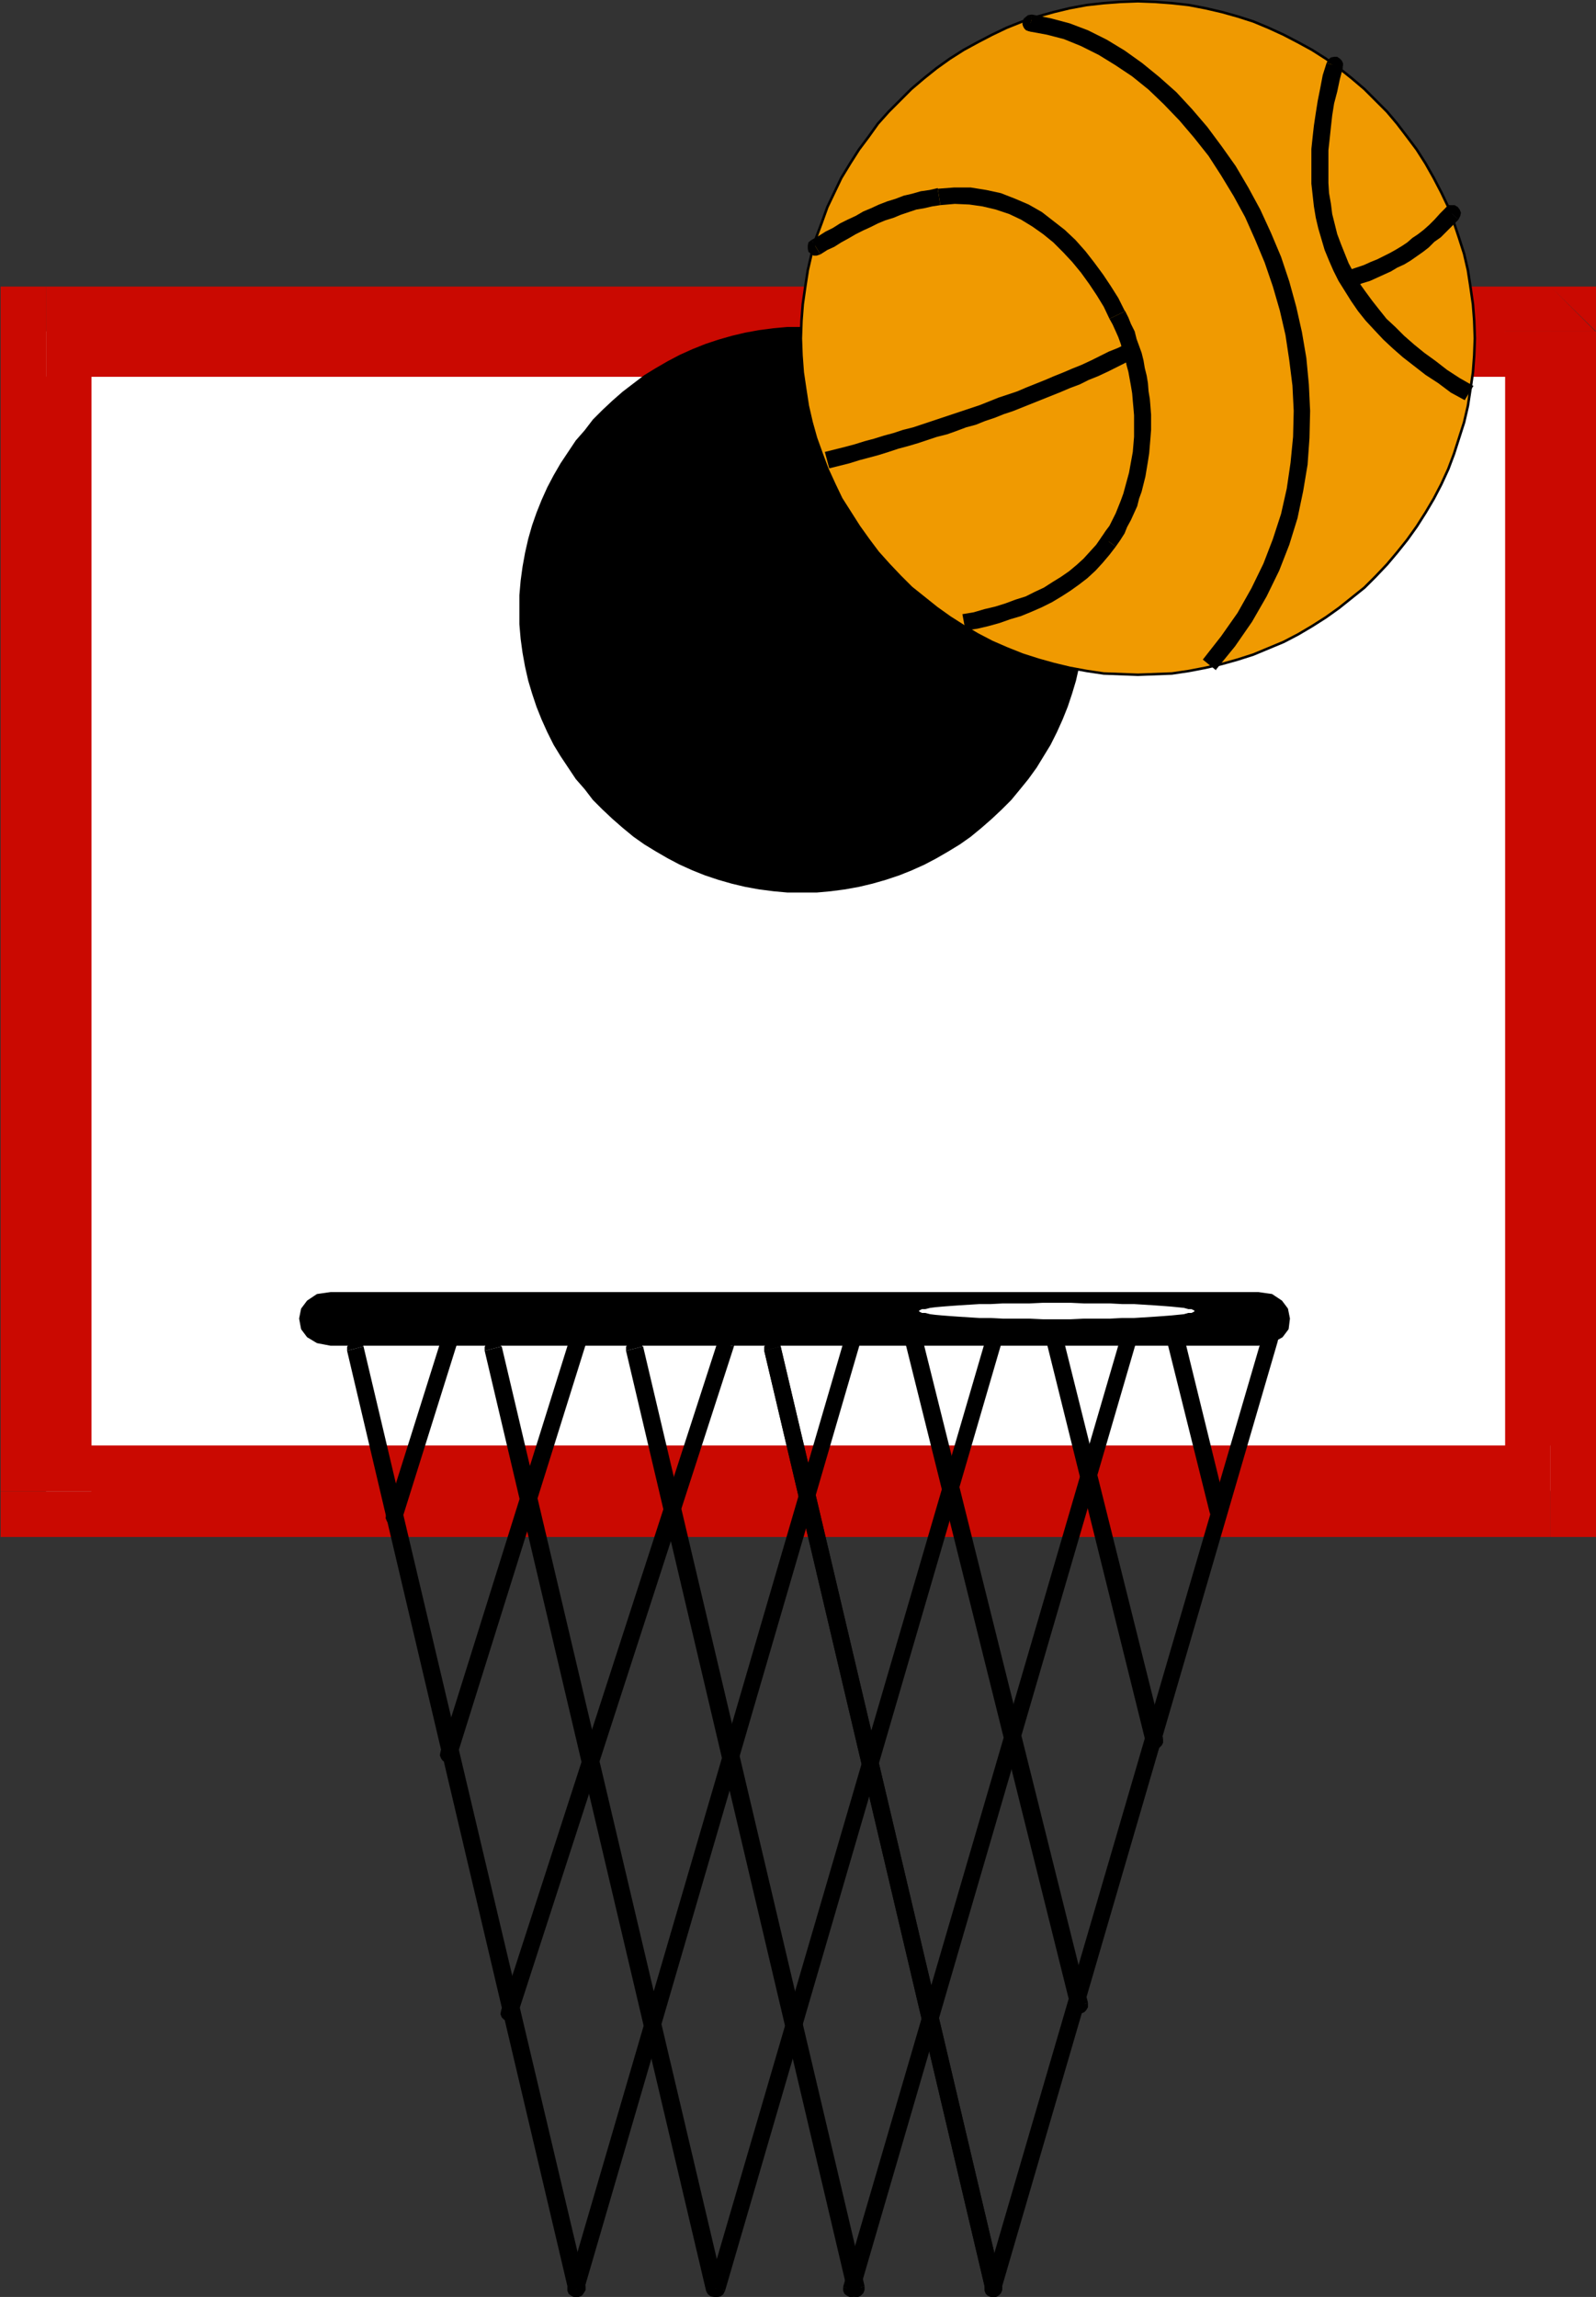
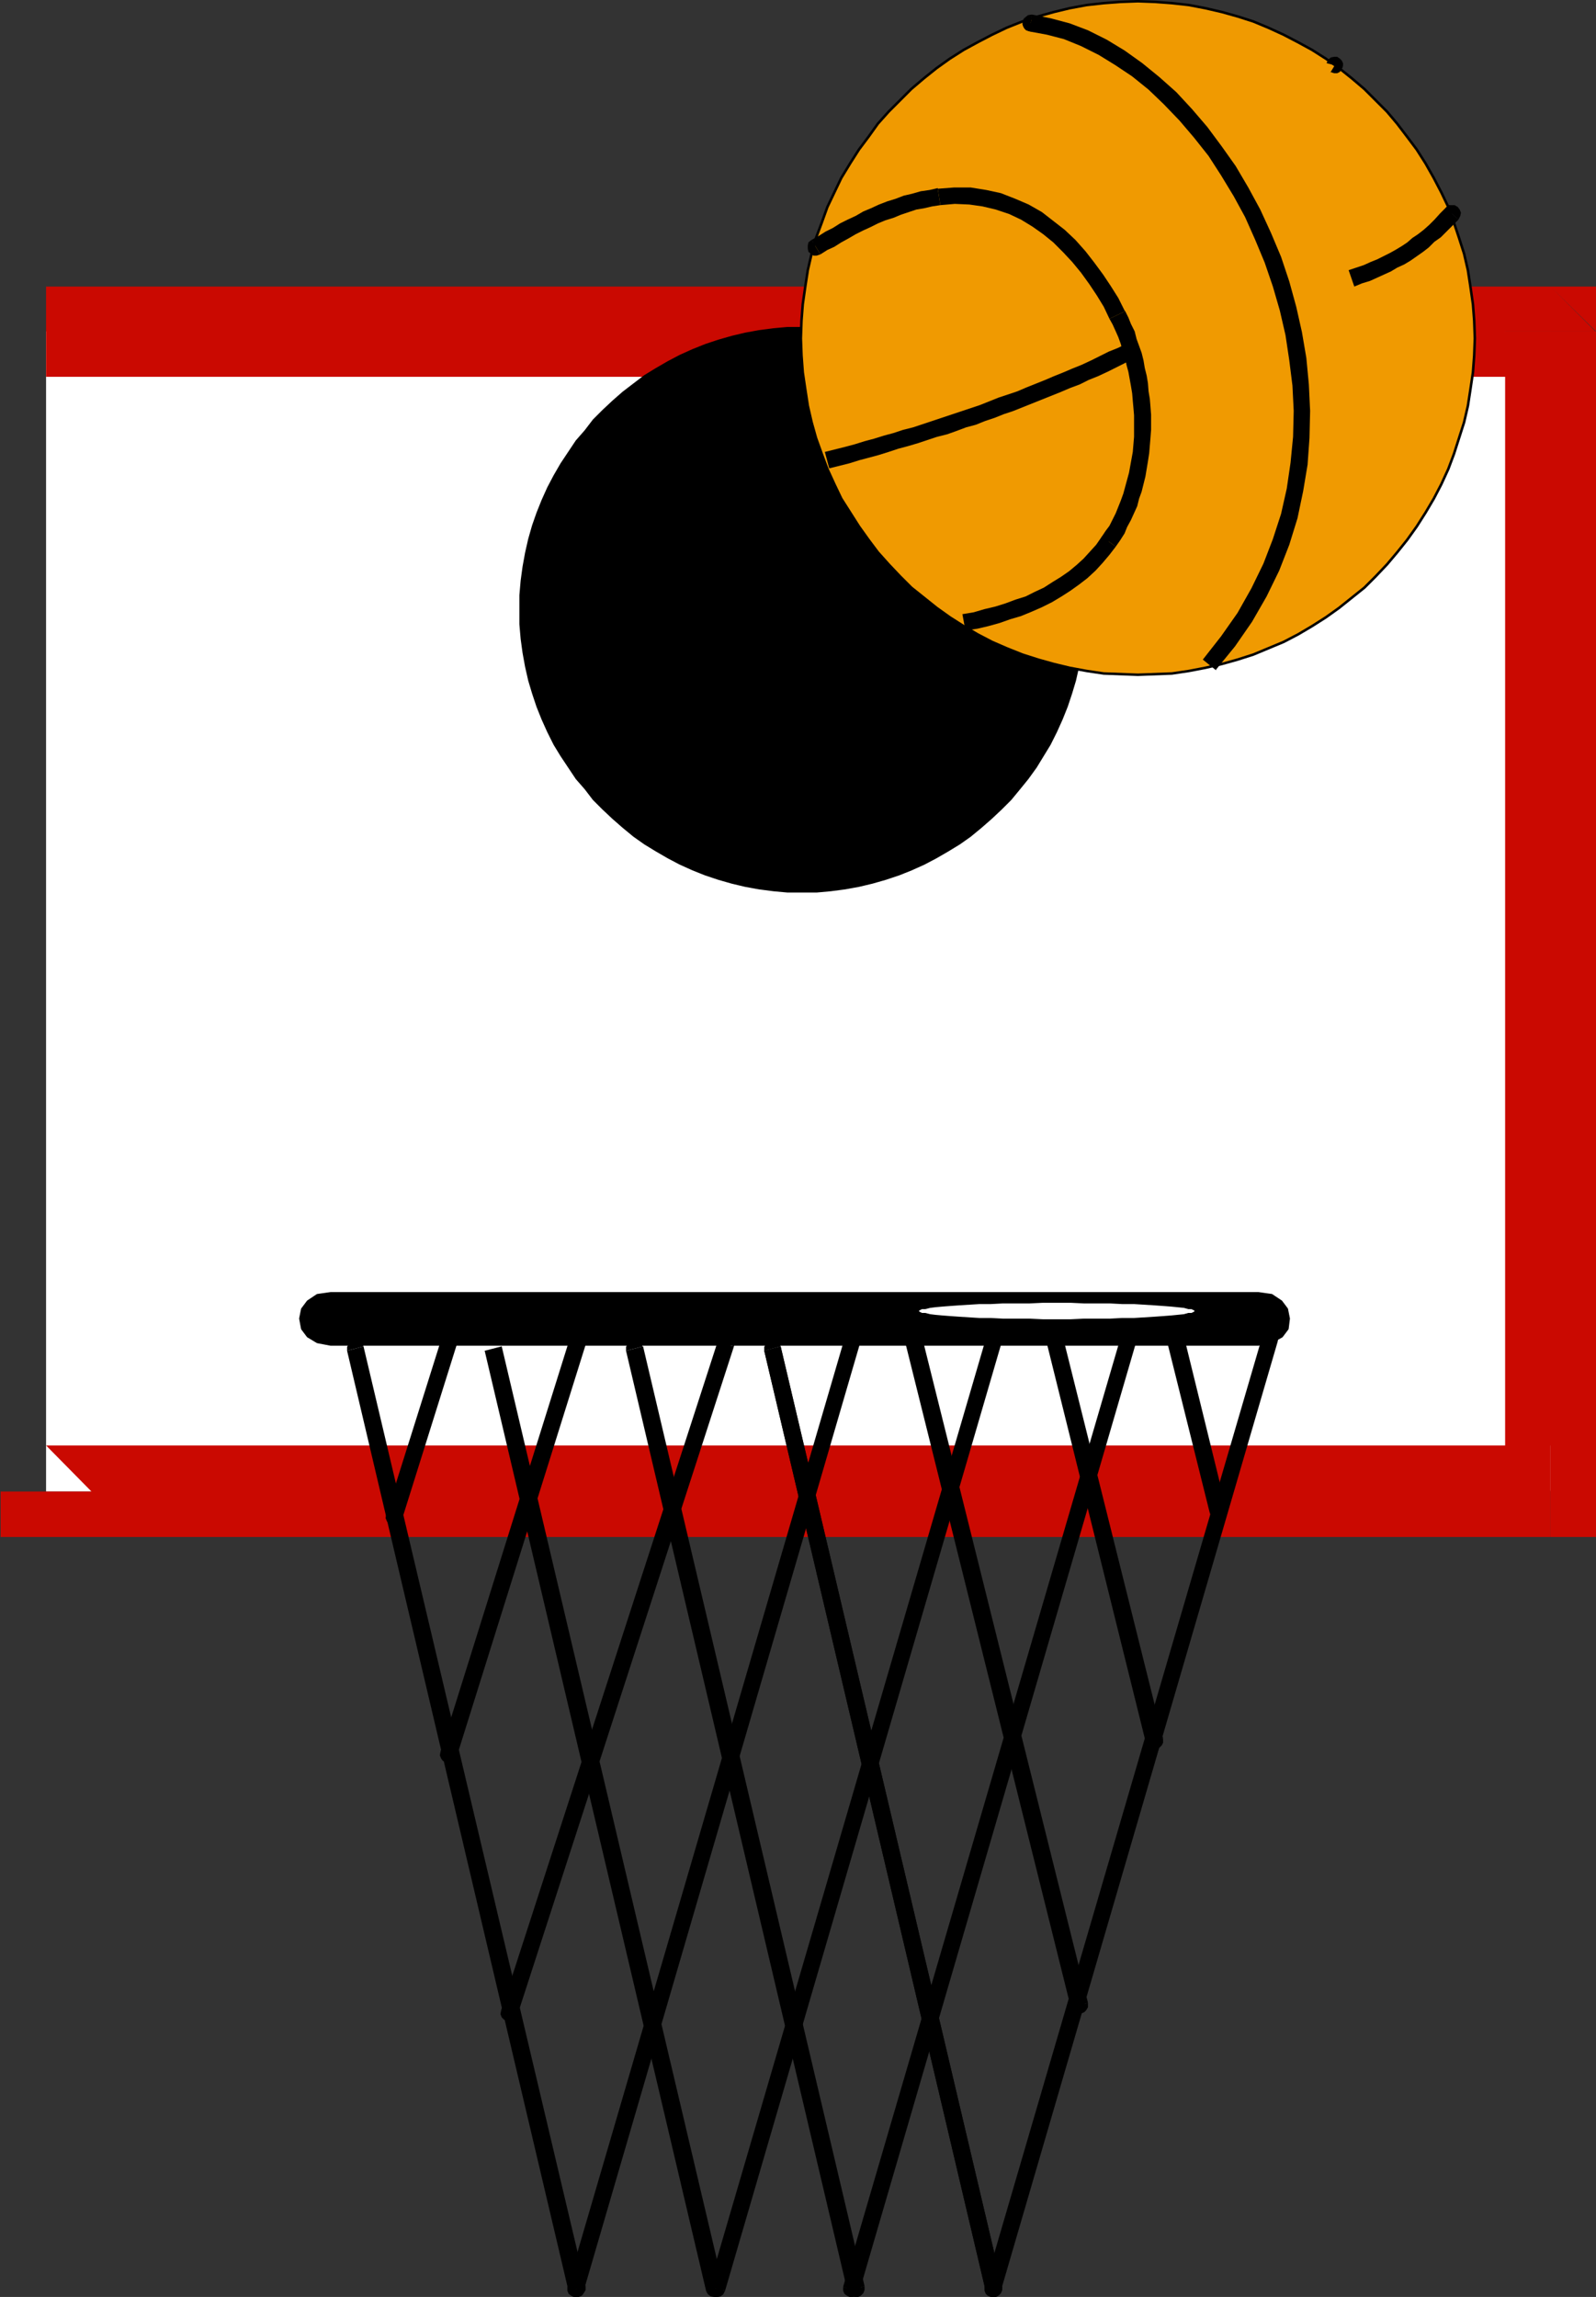
<svg xmlns="http://www.w3.org/2000/svg" xmlns:ns1="http://sodipodi.sourceforge.net/DTD/sodipodi-0.dtd" xmlns:ns2="http://www.inkscape.org/namespaces/inkscape" version="1.0" width="108.136mm" height="155.583mm" id="svg75" ns1:docname="Equipment 03.wmf">
  <rect width="100%" height="100%" fill="#333333" stroke="none" />
  <ns1:namedview id="namedview75" pagecolor="#ffffff" bordercolor="#000000" borderopacity="0.25" ns2:showpageshadow="2" ns2:pageopacity="0.0" ns2:pagecheckerboard="0" ns2:deskcolor="#d1d1d1" ns2:document-units="mm" />
  <defs id="defs1">
    <pattern id="WMFhbasepattern" patternUnits="userSpaceOnUse" width="6" height="6" x="0" y="0" />
  </defs>
  <path style="fill:#ffffff;fill-opacity:1;fill-rule:evenodd;stroke:none" d="M 397.068,381.678 11.797,381.84 V 84.835 H 397.068 v 297.004 0 z" id="path1" />
  <path style="fill:#ca0901;fill-opacity:1;fill-rule:evenodd;stroke:none" d="M 0,381.678 11.797,393.474 H 397.068 V 370.044 H 11.797 l 11.636,11.796 H 0.162 V 393.474 H 11.797 L 0.162,381.84 v 0 z" id="path2" />
-   <path style="fill:#ca0901;fill-opacity:1;fill-rule:evenodd;stroke:none" d="M 11.797,73.362 0.162,84.835 V 381.84 H 23.433 V 84.835 L 11.797,96.47 V 73.362 H 0.162 v 11.473 z" id="path3" />
  <path style="fill:#ca0901;fill-opacity:1;fill-rule:evenodd;stroke:none" d="M 408.542,84.835 397.068,73.362 H 11.797 v 23.108 H 397.068 L 385.432,84.835 H 408.703 V 73.362 h -11.636 l 11.636,11.473 v 0 z" id="path4" />
  <path style="fill:#ca0901;fill-opacity:1;fill-rule:evenodd;stroke:none" d="M 397.068,393.474 408.703,381.84 V 84.835 H 385.432 V 381.84 l 11.636,-11.796 v 23.431 h 11.636 v -11.635 z" id="path5" />
  <path style="fill:#000000;fill-opacity:1;fill-rule:evenodd;stroke:none" d="m 205.402,84.027 h 3.717 l 3.555,0.323 3.717,0.485 3.555,0.646 3.394,0.808 3.394,0.97 3.394,1.131 3.232,1.293 3.232,1.454 3.071,1.616 3.071,1.778 2.909,1.778 2.747,2.101 2.747,2.101 2.586,2.262 2.586,2.424 2.424,2.424 2.262,2.747 2.101,2.585 2.101,2.909 1.778,2.909 1.778,3.07 1.616,3.07 1.454,3.232 1.293,3.232 1.131,3.232 0.97,3.393 0.808,3.555 0.646,3.555 0.485,3.555 0.323,3.717 v 3.717 3.717 l -0.323,3.717 -0.485,3.555 -0.646,3.555 -0.808,3.555 -0.97,3.232 -1.131,3.393 -1.293,3.232 -1.454,3.232 -1.616,3.232 -1.778,2.909 -1.778,2.909 -2.101,2.909 -2.101,2.585 -2.262,2.747 -2.424,2.424 -2.586,2.424 -2.586,2.262 -2.747,2.262 -2.747,1.939 -2.909,1.778 -3.071,1.778 -3.071,1.616 -3.232,1.454 -3.232,1.293 -3.394,1.131 -3.394,0.97 -3.394,0.808 -3.555,0.646 -3.717,0.485 -3.555,0.323 h -3.717 -3.717 l -3.555,-0.323 -3.717,-0.485 -3.555,-0.646 -3.394,-0.808 -3.394,-0.97 -3.394,-1.131 -3.232,-1.293 -3.232,-1.454 -3.071,-1.616 -3.071,-1.778 -2.909,-1.778 -2.747,-1.939 -2.747,-2.262 -2.586,-2.262 -2.586,-2.424 -2.424,-2.424 -2.101,-2.747 -2.262,-2.585 -1.939,-2.909 -1.939,-2.909 -1.778,-2.909 -1.616,-3.232 -1.454,-3.232 -1.293,-3.232 -1.131,-3.393 -0.97,-3.232 -0.808,-3.555 -0.646,-3.555 -0.485,-3.555 -0.323,-3.717 v -3.717 -3.717 l 0.323,-3.717 0.485,-3.555 0.646,-3.555 0.808,-3.555 0.97,-3.393 1.131,-3.232 1.293,-3.232 1.454,-3.232 1.616,-3.07 1.778,-3.07 1.939,-2.909 1.939,-2.909 2.262,-2.585 2.101,-2.747 2.424,-2.424 2.586,-2.424 2.586,-2.262 2.747,-2.101 2.747,-2.101 2.909,-1.778 3.071,-1.778 3.071,-1.616 3.232,-1.454 3.232,-1.293 3.394,-1.131 3.394,-0.97 3.394,-0.808 3.555,-0.646 3.717,-0.485 3.555,-0.323 z" id="path6" />
  <path style="fill:none;stroke:#000000;stroke-width:0.646px;stroke-linecap:round;stroke-linejoin:round;stroke-miterlimit:4;stroke-dasharray:none;stroke-opacity:1" d="m 205.402,84.027 h 3.717 l 3.555,0.323 3.717,0.485 3.555,0.646 3.394,0.808 3.394,0.97 3.394,1.131 3.232,1.293 3.232,1.454 3.071,1.616 3.071,1.778 2.909,1.778 2.747,2.101 2.747,2.101 2.586,2.262 2.586,2.424 2.424,2.424 2.262,2.747 2.101,2.585 2.101,2.909 1.778,2.909 1.778,3.07 1.616,3.07 1.454,3.232 1.293,3.232 1.131,3.232 0.97,3.393 0.808,3.555 0.646,3.555 0.485,3.555 0.323,3.717 v 3.717 3.717 l -0.323,3.717 -0.485,3.555 -0.646,3.555 -0.808,3.555 -0.97,3.232 -1.131,3.393 -1.293,3.232 -1.454,3.232 -1.616,3.232 -1.778,2.909 -1.778,2.909 -2.101,2.909 -2.101,2.585 -2.262,2.747 -2.424,2.424 -2.586,2.424 -2.586,2.262 -2.747,2.262 -2.747,1.939 -2.909,1.778 -3.071,1.778 -3.071,1.616 -3.232,1.454 -3.232,1.293 -3.394,1.131 -3.394,0.97 -3.394,0.808 -3.555,0.646 -3.717,0.485 -3.555,0.323 h -3.717 -3.717 l -3.555,-0.323 -3.717,-0.485 -3.555,-0.646 -3.394,-0.808 -3.394,-0.97 -3.394,-1.131 -3.232,-1.293 -3.232,-1.454 -3.071,-1.616 -3.071,-1.778 -2.909,-1.778 -2.747,-1.939 -2.747,-2.262 -2.586,-2.262 -2.586,-2.424 -2.424,-2.424 -2.101,-2.747 -2.262,-2.585 -1.939,-2.909 -1.939,-2.909 -1.778,-2.909 -1.616,-3.232 -1.454,-3.232 -1.293,-3.232 -1.131,-3.393 -0.97,-3.232 -0.808,-3.555 -0.646,-3.555 -0.485,-3.555 -0.323,-3.717 v -3.717 -3.717 l 0.323,-3.717 0.485,-3.555 0.646,-3.555 0.808,-3.555 0.97,-3.393 1.131,-3.232 1.293,-3.232 1.454,-3.232 1.616,-3.07 1.778,-3.07 1.939,-2.909 1.939,-2.909 2.262,-2.585 2.101,-2.747 2.424,-2.424 2.586,-2.424 2.586,-2.262 2.747,-2.101 2.747,-2.101 2.909,-1.778 3.071,-1.778 3.071,-1.616 3.232,-1.454 3.232,-1.293 3.394,-1.131 3.394,-0.97 3.394,-0.808 3.555,-0.646 3.717,-0.485 3.555,-0.323 h 3.717 v 0" id="path7" />
  <path style="fill:#f09a01;fill-opacity:1;fill-rule:evenodd;stroke:none" d="m 291.377,0.323 4.363,0.162 4.363,0.323 4.363,0.485 4.202,0.808 4.202,0.97 4.04,1.131 4.04,1.293 3.879,1.616 3.879,1.778 3.717,1.939 3.555,1.939 3.555,2.262 3.394,2.424 3.232,2.585 3.232,2.747 2.909,2.909 2.909,2.909 2.586,3.07 2.586,3.393 2.424,3.232 2.262,3.555 2.101,3.717 1.939,3.717 1.778,3.717 1.454,4.04 1.293,3.878 1.293,4.04 0.97,4.201 0.646,4.201 0.646,4.525 0.323,4.201 0.162,4.525 -0.162,4.363 -0.323,4.363 -0.646,4.363 -0.646,4.201 -0.97,4.201 -1.293,4.04 -1.293,4.04 -1.454,3.878 -1.778,3.878 -1.939,3.717 -2.101,3.555 -2.262,3.555 -2.424,3.393 -2.586,3.232 -2.586,3.07 -2.909,3.07 -2.909,2.909 -3.232,2.585 -3.232,2.585 -3.394,2.424 -3.555,2.262 -3.555,2.101 -3.717,1.939 -3.879,1.616 -3.879,1.616 -4.04,1.293 -4.04,1.131 -4.202,0.97 -4.202,0.808 -4.363,0.646 -4.363,0.162 -4.363,0.162 -4.363,-0.162 -4.363,-0.162 -4.363,-0.646 -4.363,-0.808 -4.04,-0.97 -4.04,-1.131 -4.04,-1.293 -4.04,-1.616 -3.717,-1.616 -3.717,-1.939 -3.555,-2.101 -3.555,-2.262 -3.394,-2.424 -3.232,-2.585 -3.232,-2.585 -2.909,-2.909 -2.909,-3.07 -2.747,-3.07 -2.424,-3.232 -2.424,-3.393 -2.262,-3.555 -2.262,-3.555 -1.778,-3.717 -1.778,-3.878 -1.454,-3.878 -1.454,-4.04 -1.131,-4.04 -0.97,-4.201 -0.646,-4.201 -0.646,-4.363 -0.323,-4.363 -0.162,-4.363 0.162,-4.525 0.323,-4.201 0.646,-4.525 0.646,-4.201 0.97,-4.201 1.131,-4.04 1.454,-3.878 1.454,-4.04 1.778,-3.717 1.778,-3.717 2.262,-3.717 2.262,-3.555 2.424,-3.232 2.424,-3.393 2.747,-3.07 2.909,-2.909 2.909,-2.909 3.232,-2.747 3.232,-2.585 3.394,-2.424 3.555,-2.262 3.555,-1.939 3.717,-1.939 3.717,-1.778 4.04,-1.616 4.04,-1.293 4.04,-1.131 4.04,-0.97 4.363,-0.808 4.363,-0.485 4.363,-0.323 z" id="path8" />
  <path style="fill:none;stroke:#000000;stroke-width:0.646px;stroke-linecap:round;stroke-linejoin:round;stroke-miterlimit:4;stroke-dasharray:none;stroke-opacity:1" d="m 291.377,0.323 4.363,0.162 4.363,0.323 4.363,0.485 4.202,0.808 4.202,0.97 4.04,1.131 4.04,1.293 3.879,1.616 3.879,1.778 3.717,1.939 3.555,1.939 3.555,2.262 3.394,2.424 3.232,2.585 3.232,2.747 2.909,2.909 2.909,2.909 2.586,3.07 2.586,3.393 2.424,3.232 2.262,3.555 2.101,3.717 1.939,3.717 1.778,3.717 1.454,4.04 1.293,3.878 1.293,4.04 0.97,4.201 0.646,4.201 0.646,4.525 0.323,4.201 0.162,4.525 -0.162,4.363 -0.323,4.363 -0.646,4.363 -0.646,4.201 -0.97,4.201 -1.293,4.04 -1.293,4.04 -1.454,3.878 -1.778,3.878 -1.939,3.717 -2.101,3.555 -2.262,3.555 -2.424,3.393 -2.586,3.232 -2.586,3.07 -2.909,3.07 -2.909,2.909 -3.232,2.585 -3.232,2.585 -3.394,2.424 -3.555,2.262 -3.555,2.101 -3.717,1.939 -3.879,1.616 -3.879,1.616 -4.04,1.293 -4.04,1.131 -4.202,0.97 -4.202,0.808 -4.363,0.646 -4.363,0.162 -4.363,0.162 -4.363,-0.162 -4.363,-0.162 -4.363,-0.646 -4.363,-0.808 -4.04,-0.97 -4.04,-1.131 -4.04,-1.293 -4.04,-1.616 -3.717,-1.616 -3.717,-1.939 -3.555,-2.101 -3.555,-2.262 -3.394,-2.424 -3.232,-2.585 -3.232,-2.585 -2.909,-2.909 -2.909,-3.07 -2.747,-3.07 -2.424,-3.232 -2.424,-3.393 -2.262,-3.555 -2.262,-3.555 -1.778,-3.717 -1.778,-3.878 -1.454,-3.878 -1.454,-4.04 -1.131,-4.04 -0.97,-4.201 -0.646,-4.201 -0.646,-4.363 -0.323,-4.363 -0.162,-4.363 0.162,-4.525 0.323,-4.201 0.646,-4.525 0.646,-4.201 0.97,-4.201 1.131,-4.04 1.454,-3.878 1.454,-4.04 1.778,-3.717 1.778,-3.717 2.262,-3.717 2.262,-3.555 2.424,-3.232 2.424,-3.393 2.747,-3.07 2.909,-2.909 2.909,-2.909 3.232,-2.747 3.232,-2.585 3.394,-2.424 3.555,-2.262 3.555,-1.939 3.717,-1.939 3.717,-1.778 4.04,-1.616 4.04,-1.293 4.04,-1.131 4.04,-0.97 4.363,-0.808 4.363,-0.485 4.363,-0.323 4.363,-0.162 v 0" id="path9" />
  <path style="fill:#000000;fill-opacity:1;fill-rule:evenodd;stroke:none" d="M 84.682,331.1 H 322.244 l 3.394,0.485 2.424,1.616 1.454,1.939 0.485,2.424 -0.323,2.585 -1.454,1.939 -2.586,1.454 -3.394,0.646 H 84.682 l -3.394,-0.646 -2.424,-1.454 -1.454,-1.939 -0.485,-2.585 0.485,-2.424 1.454,-1.939 2.424,-1.616 z" id="path10" />
  <path style="fill:none;stroke:#000000;stroke-width:0.646px;stroke-linecap:round;stroke-linejoin:round;stroke-miterlimit:4;stroke-dasharray:none;stroke-opacity:1" d="M 84.682,331.1 H 322.244 l 3.394,0.485 2.424,1.616 1.454,1.939 0.485,2.424 -0.323,2.585 -1.454,1.939 -2.586,1.454 -3.394,0.646 H 84.682 l -3.394,-0.646 -2.424,-1.454 -1.454,-1.939 -0.485,-2.585 0.485,-2.424 1.454,-1.939 2.424,-1.616 3.394,-0.485 v 0" id="path11" />
  <path style="fill:#000000;fill-opacity:1;fill-rule:evenodd;stroke:none" d="m 93.085,344.674 -0.323,-0.808 -0.646,-0.485 -0.808,-0.323 -0.808,0.162 -0.808,0.323 -0.485,0.646 -0.323,0.646 v 0.97 z" id="path12" />
  <path style="fill:#000000;fill-opacity:1;fill-rule:evenodd;stroke:none" d="m 147.709,585.929 2.262,-0.646 -56.886,-240.609 -4.202,1.131 56.724,240.771 z" id="path13" />
  <path style="fill:#000000;fill-opacity:1;fill-rule:evenodd;stroke:none" d="m 145.608,586.576 0.323,0.808 0.646,0.485 0.808,0.162 h 0.808 l 0.808,-0.323 0.485,-0.646 0.485,-0.808 v -0.97 l -4.363,1.293 z" id="path14" />
  <path style="fill:#000000;fill-opacity:1;fill-rule:evenodd;stroke:none" d="m 164.516,344.674 -0.323,-0.808 -0.485,-0.485 -0.97,-0.323 -0.808,0.162 -0.808,0.323 -0.485,0.646 -0.323,0.646 v 0.97 l 4.363,-1.131 v 0 z" id="path15" />
  <path style="fill:#000000;fill-opacity:1;fill-rule:evenodd;stroke:none" d="m 219.139,585.929 2.262,-0.646 -56.724,-240.609 -4.363,1.131 56.724,240.771 2.263,-0.646 v 0 z" id="path16" />
  <path style="fill:#000000;fill-opacity:1;fill-rule:evenodd;stroke:none" d="m 217.038,586.576 0.485,0.808 0.646,0.485 0.808,0.162 h 0.808 l 0.646,-0.323 0.646,-0.646 0.323,-0.808 v -0.97 z" id="path17" />
-   <path style="fill:#000000;fill-opacity:1;fill-rule:evenodd;stroke:none" d="m 128.316,344.674 -0.323,-0.808 -0.646,-0.485 -0.646,-0.323 -0.97,0.162 -0.646,0.323 -0.646,0.646 -0.323,0.646 v 0.97 l 4.363,-1.131 v 0 z" id="path18" />
  <path style="fill:#000000;fill-opacity:1;fill-rule:evenodd;stroke:none" d="m 182.939,585.929 2.263,-0.646 -56.724,-240.609 -4.363,1.131 56.724,240.771 2.262,-0.646 v 0 z" id="path19" />
  <path style="fill:#000000;fill-opacity:1;fill-rule:evenodd;stroke:none" d="m 180.838,586.576 0.485,0.808 0.646,0.485 0.808,0.162 h 0.808 l 0.646,-0.323 0.646,-0.646 0.323,-0.808 v -0.97 z" id="path20" />
  <path style="fill:#000000;fill-opacity:1;fill-rule:evenodd;stroke:none" d="m 199.907,344.674 -0.323,-0.808 -0.646,-0.485 -0.808,-0.323 -0.808,0.162 -0.808,0.323 -0.485,0.646 -0.323,0.646 v 0.97 z" id="path21" />
  <path style="fill:#000000;fill-opacity:1;fill-rule:evenodd;stroke:none" d="m 254.531,585.929 2.101,-0.646 -56.724,-240.609 -4.202,1.131 56.724,240.771 z" id="path22" />
  <path style="fill:#000000;fill-opacity:1;fill-rule:evenodd;stroke:none" d="m 252.268,586.576 0.485,0.808 0.646,0.485 0.808,0.162 h 0.808 l 0.646,-0.323 0.646,-0.646 0.323,-0.808 v -0.97 l -4.202,1.293 v 0 z" id="path23" />
-   <path style="fill:#000000;fill-opacity:1;fill-rule:evenodd;stroke:none" d="m 199.907,344.674 -0.323,-0.808 -0.646,-0.485 -0.808,-0.323 -0.808,0.162 -0.808,0.323 -0.485,0.646 -0.323,0.646 v 0.97 z" id="path24" />
  <path style="fill:#000000;fill-opacity:1;fill-rule:evenodd;stroke:none" d="m 254.531,585.929 2.101,-0.646 -56.724,-240.609 -4.202,1.131 56.724,240.771 z" id="path25" />
  <path style="fill:#000000;fill-opacity:1;fill-rule:evenodd;stroke:none" d="m 252.268,586.576 0.485,0.808 0.646,0.485 0.808,0.162 h 0.808 l 0.646,-0.323 0.646,-0.646 0.323,-0.808 v -0.97 l -4.202,1.293 v 0 z" id="path26" />
  <path style="fill:#000000;fill-opacity:1;fill-rule:evenodd;stroke:none" d="m 323.052,342.25 0.485,-0.97 0.646,-0.485 0.808,-0.162 h 0.808 l 0.646,0.323 0.485,0.485 0.485,0.808 -0.162,0.97 -4.04,-0.97 v 0 z" id="path27" />
  <path style="fill:#000000;fill-opacity:1;fill-rule:evenodd;stroke:none" d="m 254.207,585.929 -2.101,-0.485 71.107,-243.195 4.04,0.97 -70.945,243.195 -2.101,-0.485 z" id="path28" />
  <path style="fill:#000000;fill-opacity:1;fill-rule:evenodd;stroke:none" d="m 256.308,586.414 -0.485,0.97 -0.485,0.485 -0.97,0.162 h -0.646 l -0.808,-0.323 -0.485,-0.485 -0.323,-0.808 v -0.97 z" id="path29" />
  <path style="fill:#000000;fill-opacity:1;fill-rule:evenodd;stroke:none" d="m 252.43,342.25 0.485,-0.97 0.646,-0.485 0.808,-0.162 h 0.808 l 0.646,0.323 0.646,0.485 0.323,0.808 -0.162,0.97 -4.04,-0.97 v 0 z" id="path30" />
  <path style="fill:#000000;fill-opacity:1;fill-rule:evenodd;stroke:none" d="m 183.585,585.929 -2.101,-0.485 71.107,-243.195 4.04,0.97 -70.945,243.195 -2.101,-0.485 z" id="path31" />
  <path style="fill:#000000;fill-opacity:1;fill-rule:evenodd;stroke:none" d="m 185.686,586.414 -0.485,0.97 -0.646,0.485 -0.646,0.162 h -0.808 l -0.808,-0.323 -0.485,-0.485 -0.323,-0.808 v -0.97 z" id="path32" />
  <path style="fill:#000000;fill-opacity:1;fill-rule:evenodd;stroke:none" d="m 286.852,342.25 0.485,-0.97 0.646,-0.485 0.808,-0.162 h 0.808 l 0.646,0.323 0.646,0.485 0.323,0.808 -0.162,0.97 -4.04,-0.97 v 0 z" id="path33" />
  <path style="fill:#000000;fill-opacity:1;fill-rule:evenodd;stroke:none" d="m 218.007,585.929 -2.101,-0.485 71.107,-243.195 4.04,0.97 -70.945,243.195 -2.101,-0.485 z" id="path34" />
  <path style="fill:#000000;fill-opacity:1;fill-rule:evenodd;stroke:none" d="m 220.108,586.414 -0.485,0.97 -0.485,0.485 -0.808,0.162 h -0.808 l -0.646,-0.323 -0.646,-0.485 -0.323,-0.808 v -0.97 z" id="path35" />
  <path style="fill:#000000;fill-opacity:1;fill-rule:evenodd;stroke:none" d="m 216.23,342.25 0.646,-0.97 0.485,-0.485 0.808,-0.162 h 0.808 l 0.646,0.323 0.646,0.485 0.323,0.808 -0.162,0.97 -4.04,-0.97 v 0 z" id="path36" />
  <path style="fill:#000000;fill-opacity:1;fill-rule:evenodd;stroke:none" d="m 147.385,585.929 -2.101,-0.485 71.107,-243.195 4.04,0.97 -70.945,243.195 -2.101,-0.485 z" id="path37" />
  <path style="fill:#000000;fill-opacity:1;fill-rule:evenodd;stroke:none" d="m 149.486,586.414 -0.485,0.97 -0.485,0.485 -0.808,0.162 h -0.808 l -0.646,-0.323 -0.646,-0.485 -0.323,-0.808 v -0.97 z" id="path38" />
  <path style="fill:#000000;fill-opacity:1;fill-rule:evenodd;stroke:none" d="m 274.247,514.021 0.323,0.808 0.646,0.485 0.808,0.323 0.808,-0.162 0.808,-0.323 0.485,-0.485 0.485,-0.808 v -1.131 z" id="path39" />
  <path style="fill:#000000;fill-opacity:1;fill-rule:evenodd;stroke:none" d="m 233.845,342.735 -2.101,0.646 42.503,170.64 4.363,-1.293 -42.503,-170.479 z" id="path40" />
  <path style="fill:#000000;fill-opacity:1;fill-rule:evenodd;stroke:none" d="m 236.107,342.25 -0.485,-0.97 -0.646,-0.485 -0.808,-0.162 h -0.808 l -0.646,0.323 -0.646,0.646 -0.323,0.808 v 0.97 z" id="path41" />
  <path style="fill:#000000;fill-opacity:1;fill-rule:evenodd;stroke:none" d="m 293.478,446.315 0.323,0.808 0.808,0.485 0.808,0.323 0.646,-0.162 0.808,-0.323 0.646,-0.646 0.323,-0.646 v -1.131 l -4.363,1.293 z" id="path42" />
  <path style="fill:#000000;fill-opacity:1;fill-rule:evenodd;stroke:none" d="m 270.045,342.735 -2.101,0.646 25.534,102.934 4.363,-1.293 -25.695,-102.934 -2.101,0.646 z" id="path43" />
  <path style="fill:#000000;fill-opacity:1;fill-rule:evenodd;stroke:none" d="m 272.146,342.088 -0.323,-0.808 -0.646,-0.646 -0.808,-0.162 -0.808,0.162 -0.808,0.323 -0.646,0.646 -0.162,0.808 v 0.97 l 4.202,-1.293 z" id="path44" />
  <path style="fill:#000000;fill-opacity:1;fill-rule:evenodd;stroke:none" d="m 309.8,387.334 0.323,0.808 0.646,0.646 0.808,0.162 0.808,-0.162 0.808,-0.323 0.646,-0.485 0.162,-0.808 v -0.97 l -4.202,1.131 z" id="path45" />
  <path style="fill:#000000;fill-opacity:1;fill-rule:evenodd;stroke:none" d="m 300.912,342.573 -2.101,0.646 10.989,44.114 4.202,-1.131 -10.828,-44.114 -2.263,0.485 z" id="path46" />
  <path style="fill:#000000;fill-opacity:1;fill-rule:evenodd;stroke:none" d="m 303.013,342.088 -0.323,-0.97 -0.646,-0.485 -0.808,-0.162 h -0.808 l -0.646,0.485 -0.646,0.485 -0.323,0.808 v 0.97 l 4.363,-1.131 v 0 z" id="path47" />
  <path style="fill:#000000;fill-opacity:1;fill-rule:evenodd;stroke:none" d="m 132.517,515.799 -0.485,0.97 -0.646,0.485 -0.808,0.162 -0.808,-0.162 -0.646,-0.162 -0.646,-0.646 -0.323,-0.808 0.162,-0.97 4.202,1.131 z" id="path48" />
  <path style="fill:#000000;fill-opacity:1;fill-rule:evenodd;stroke:none" d="m 185.848,344.189 2.101,0.485 -55.431,171.125 -4.202,-1.131 55.431,-171.125 z" id="path49" />
  <path style="fill:#000000;fill-opacity:1;fill-rule:evenodd;stroke:none" d="m 183.747,343.543 0.485,-0.97 0.646,-0.485 0.808,-0.162 0.808,0.162 0.808,0.323 0.485,0.485 0.323,0.808 -0.162,0.97 -4.202,-1.131 z" id="path50" />
  <path style="fill:#000000;fill-opacity:1;fill-rule:evenodd;stroke:none" d="m 117.003,449.547 -0.485,0.97 -0.646,0.485 -0.808,0.162 -0.808,-0.162 -0.808,-0.162 -0.485,-0.646 -0.323,-0.808 0.162,-0.97 4.202,1.131 z" id="path51" />
  <path style="fill:#000000;fill-opacity:1;fill-rule:evenodd;stroke:none" d="m 148.193,342.573 2.101,0.646 -33.291,106.327 -4.202,-1.131 33.291,-106.327 2.101,0.485 z" id="path52" />
  <path style="fill:#000000;fill-opacity:1;fill-rule:evenodd;stroke:none" d="m 146.092,342.088 0.485,-0.97 0.646,-0.485 0.808,-0.162 h 0.808 l 0.646,0.485 0.646,0.485 0.323,0.808 -0.162,0.97 -4.202,-1.131 z" id="path53" />
  <path style="fill:#000000;fill-opacity:1;fill-rule:evenodd;stroke:none" d="m 102.943,388.788 -0.485,0.97 -0.646,0.485 -0.808,0.162 -0.808,-0.162 -0.646,-0.162 -0.485,-0.646 -0.323,-0.808 0.162,-0.97 4.04,1.293 v 0 z" id="path54" />
  <path style="fill:#000000;fill-opacity:1;fill-rule:evenodd;stroke:none" d="m 115.387,341.927 2.101,0.646 -14.545,46.377 -4.04,-1.293 14.545,-46.215 1.939,0.646 v 0 z" id="path55" />
  <path style="fill:#000000;fill-opacity:1;fill-rule:evenodd;stroke:none" d="m 113.448,341.28 0.323,-0.808 0.808,-0.485 0.808,-0.162 h 0.808 l 0.646,0.323 0.485,0.646 0.323,0.808 -0.162,0.97 -4.04,-1.131 v 0 z" id="path56" />
  <path style="fill:#ffffff;fill-opacity:1;fill-rule:evenodd;stroke:none" d="m 270.53,333.524 h 3.717 l 3.394,0.162 h 3.555 3.071 l 3.071,0.162 h 3.071 l 2.586,0.162 2.586,0.162 2.262,0.162 2.101,0.162 1.616,0.162 1.616,0.162 1.131,0.323 h 0.808 l 0.646,0.323 0.162,0.162 -0.162,0.162 -0.646,0.323 h -0.808 l -1.131,0.323 -1.616,0.162 -1.616,0.162 -2.101,0.162 -2.262,0.162 -2.586,0.162 -2.586,0.162 h -3.071 l -3.071,0.162 h -3.071 -3.555 l -3.394,0.162 h -3.717 -3.555 l -3.394,-0.162 h -3.394 -3.394 l -3.071,-0.162 h -2.909 l -2.586,-0.162 -2.586,-0.162 -2.263,-0.162 -2.101,-0.162 -1.778,-0.162 -1.293,-0.162 -1.293,-0.323 h -0.808 l -0.646,-0.323 -0.162,-0.162 0.162,-0.162 0.646,-0.323 h 0.808 l 1.293,-0.323 1.293,-0.162 1.778,-0.162 2.101,-0.162 2.263,-0.162 2.586,-0.162 2.586,-0.162 h 2.909 l 3.071,-0.162 h 3.394 3.394 l 3.394,-0.162 z" id="path57" />
  <path style="fill:#000000;fill-opacity:1;fill-rule:evenodd;stroke:none" d="m 264.227,3.717 -0.97,0.162 -0.646,0.485 -0.485,0.646 -0.162,0.646 V 6.625 l 0.323,0.646 0.485,0.485 0.97,0.323 z" id="path58" />
  <path style="fill:#000000;fill-opacity:1;fill-rule:evenodd;stroke:none" d="m 311.254,171.61 5.01,-6.14 4.363,-6.302 3.717,-6.464 3.232,-6.625 2.586,-6.625 2.101,-6.787 1.454,-6.948 1.131,-6.787 0.485,-6.787 0.162,-6.948 -0.323,-6.787 -0.646,-6.787 -1.131,-6.625 -1.454,-6.464 -1.778,-6.464 -2.101,-6.302 -2.586,-6.14 -2.747,-5.979 -3.071,-5.656 -3.232,-5.494 -3.555,-5.009 -3.717,-5.009 -3.879,-4.525 -4.04,-4.363 -4.363,-3.878 -4.363,-3.555 -4.525,-3.232 -4.525,-2.747 -4.848,-2.424 -4.687,-1.778 -4.848,-1.293 -4.848,-0.97 -0.485,4.363 4.363,0.808 4.363,1.131 4.363,1.778 4.525,2.262 4.202,2.585 4.363,2.909 4.202,3.393 3.879,3.717 4.04,4.201 3.717,4.363 3.717,4.686 3.232,5.009 3.232,5.333 2.909,5.333 2.586,5.817 2.424,5.817 2.101,6.14 1.778,6.14 1.454,6.302 0.97,6.464 0.808,6.464 0.323,6.464 -0.162,6.625 -0.646,6.625 -0.97,6.625 -1.454,6.464 -2.101,6.464 -2.424,6.302 -3.071,6.302 -3.555,6.302 -4.202,5.979 -4.687,5.979 3.394,2.747 v 0 z" id="path59" />
  <path style="fill:#000000;fill-opacity:1;fill-rule:evenodd;stroke:none" d="m 262.288,4.525 -0.323,0.808 -0.162,0.808 0.323,0.808 0.485,0.646 0.646,0.323 0.808,0.162 0.808,-0.162 0.808,-0.646 z" id="path60" />
  <path style="fill:#000000;fill-opacity:1;fill-rule:evenodd;stroke:none" d="m 207.826,61.405 -0.808,0.646 -0.162,0.808 v 0.808 l 0.162,0.808 0.646,0.485 0.646,0.485 h 0.808 l 0.97,-0.323 z" id="path61" />
  <path style="fill:#000000;fill-opacity:1;fill-rule:evenodd;stroke:none" d="m 240.148,48.154 -2.101,0.485 -2.262,0.323 -2.262,0.646 -2.101,0.485 -2.101,0.808 -2.101,0.646 -2.101,0.808 -2.101,0.97 -1.939,0.808 -1.939,1.131 -2.101,0.97 -1.939,0.97 -1.778,1.131 -1.939,0.97 -1.778,1.131 -1.778,0.97 2.263,3.717 1.778,-1.131 1.778,-0.808 1.778,-1.131 1.778,-0.97 1.939,-1.131 1.939,-0.97 1.778,-0.808 1.939,-0.97 1.939,-0.808 2.101,-0.646 1.939,-0.808 1.939,-0.646 1.939,-0.646 1.939,-0.323 2.101,-0.485 2.101,-0.323 -0.646,-4.201 v 0 z" id="path62" />
  <path style="fill:#000000;fill-opacity:1;fill-rule:evenodd;stroke:none" d="m 287.983,79.503 -1.616,-3.232 -1.939,-3.07 -1.939,-2.909 -2.262,-3.07 -2.263,-2.909 -2.586,-2.909 -2.747,-2.585 -2.909,-2.262 -2.909,-2.262 -3.394,-1.939 -3.394,-1.454 -3.717,-1.454 -3.717,-0.808 -4.04,-0.646 h -4.202 l -4.202,0.323 0.646,4.201 3.717,-0.323 3.717,0.162 3.394,0.485 3.394,0.808 3.394,1.131 3.071,1.454 2.909,1.778 2.747,1.939 2.586,2.101 2.586,2.585 2.262,2.424 2.263,2.747 2.101,2.909 1.939,2.909 1.778,2.909 1.454,3.07 4.04,-1.939 v 0 z" id="path63" />
  <path style="fill:#000000;fill-opacity:1;fill-rule:evenodd;stroke:none" d="m 285.721,139.938 1.131,-1.616 1.131,-1.778 0.646,-1.616 0.97,-1.778 0.808,-1.778 0.808,-1.778 0.485,-1.939 0.646,-1.778 0.485,-1.939 0.485,-1.939 0.323,-1.939 0.323,-1.939 0.323,-2.101 0.162,-1.939 0.162,-1.939 0.162,-2.101 v -1.939 -1.939 l -0.162,-2.101 -0.162,-1.939 -0.323,-1.939 -0.162,-2.101 -0.323,-1.939 -0.485,-1.939 -0.323,-1.939 -0.485,-1.939 -0.646,-1.778 -0.646,-1.778 -0.485,-1.939 -0.97,-1.939 -0.646,-1.616 -0.808,-1.616 -4.04,1.939 0.808,1.454 0.808,1.778 0.646,1.454 0.646,1.778 0.485,1.778 0.646,1.778 0.323,1.778 0.485,1.778 0.323,1.778 0.323,1.778 0.323,1.939 0.162,1.939 0.162,1.778 0.162,1.939 v 1.778 1.939 1.778 l -0.162,1.939 -0.162,1.939 -0.323,1.778 -0.323,1.778 -0.323,1.778 -0.485,1.778 -0.485,1.778 -0.485,1.778 -0.646,1.778 -0.646,1.616 -0.646,1.616 -0.808,1.616 -0.808,1.616 -0.97,1.293 -0.97,1.454 3.555,2.585 z" id="path64" />
  <path style="fill:#000000;fill-opacity:1;fill-rule:evenodd;stroke:none" d="m 247.097,161.43 3.232,-0.485 2.747,-0.646 2.909,-0.808 2.747,-0.97 2.747,-0.808 2.747,-1.131 2.586,-1.131 2.586,-1.293 2.424,-1.454 2.262,-1.454 2.263,-1.616 2.101,-1.616 2.101,-1.939 1.778,-1.939 1.778,-2.101 1.616,-2.101 -3.555,-2.585 -1.454,2.101 -1.616,1.778 -1.616,1.778 -1.778,1.616 -1.939,1.616 -2.101,1.454 -2.101,1.293 -2.263,1.454 -2.424,1.131 -2.262,1.131 -2.586,0.808 -2.586,0.97 -2.586,0.808 -2.747,0.646 -2.747,0.808 -2.909,0.485 0.808,4.363 v 0 z" id="path65" />
  <path style="fill:#000000;fill-opacity:1;fill-rule:evenodd;stroke:none" d="m 283.62,136.545 -0.808,0.323 -0.646,0.485 -0.323,0.808 v 0.808 l 0.323,0.808 0.485,0.485 0.808,0.485 0.808,0.162 -0.646,-4.363 z" id="path66" />
  <path style="fill:#000000;fill-opacity:1;fill-rule:evenodd;stroke:none" d="m 343.737,17.129 0.162,-0.808 -0.323,-0.808 -0.485,-0.485 -0.646,-0.485 h -0.808 l -0.808,0.162 -0.646,0.485 -0.485,0.97 4.202,1.131 v 0 z" id="path67" />
-   <path style="fill:#000000;fill-opacity:1;fill-rule:evenodd;stroke:none" d="m 377.19,98.732 -3.394,-1.939 -3.232,-2.101 -2.909,-2.262 -2.909,-2.101 -2.586,-2.101 -2.586,-2.262 -2.263,-2.262 -2.262,-2.101 -1.939,-2.424 -1.778,-2.262 -1.778,-2.424 -1.616,-2.262 -1.293,-2.424 -1.293,-2.424 -0.97,-2.424 -0.97,-2.424 -0.97,-2.585 -0.646,-2.585 -0.646,-2.585 -0.323,-2.585 -0.485,-2.747 -0.162,-2.585 v -2.747 -2.909 -2.747 l 0.323,-2.909 0.323,-3.07 0.323,-2.909 0.485,-3.07 0.808,-3.07 0.646,-3.07 0.808,-3.07 -4.202,-1.131 -0.97,3.07 -0.646,3.393 -0.646,3.232 -0.485,3.07 -0.485,3.232 -0.323,2.909 -0.323,3.07 v 3.07 2.909 2.909 l 0.323,2.909 0.323,2.909 0.485,2.909 0.646,2.747 0.808,2.747 0.808,2.747 1.131,2.747 1.131,2.585 1.293,2.585 1.616,2.585 1.616,2.585 1.778,2.585 1.939,2.424 2.101,2.262 2.424,2.585 2.424,2.262 2.586,2.262 2.909,2.262 2.909,2.262 3.232,2.101 3.232,2.424 3.555,1.939 2.262,-3.717 v 0 z" id="path68" />
  <path style="fill:#000000;fill-opacity:1;fill-rule:evenodd;stroke:none" d="m 340.667,18.421 0.97,0.323 h 0.808 l 0.646,-0.323 0.485,-0.646 0.323,-0.808 v -0.808 l -0.323,-0.646 -0.646,-0.646 -2.262,3.717 v 0 z" id="path69" />
  <path style="fill:#000000;fill-opacity:1;fill-rule:evenodd;stroke:none" d="m 290.569,91.784 0.808,-0.485 0.485,-0.808 v -0.808 l -0.162,-0.808 -0.485,-0.646 -0.646,-0.485 -0.97,-0.162 -0.97,0.323 1.939,3.878 z" id="path70" />
  <path style="fill:#000000;fill-opacity:1;fill-rule:evenodd;stroke:none" d="m 212.351,119.901 2.586,-0.646 2.586,-0.646 2.586,-0.808 2.424,-0.646 2.424,-0.646 2.586,-0.808 2.424,-0.808 2.424,-0.646 2.747,-0.808 2.424,-0.808 2.424,-0.808 2.586,-0.646 2.262,-0.808 2.586,-0.97 2.424,-0.646 2.424,-0.97 2.424,-0.808 2.424,-0.97 2.424,-0.808 2.424,-0.97 2.424,-0.97 2.424,-0.97 2.424,-0.97 2.424,-0.97 2.263,-0.97 2.586,-0.97 2.263,-1.131 2.424,-0.97 2.424,-1.131 2.262,-1.131 2.262,-1.131 2.424,-1.131 -1.939,-3.878 -2.262,1.131 -2.424,0.97 -2.262,1.131 -2.263,1.131 -2.424,1.131 -2.424,0.97 -2.262,0.97 -2.424,0.97 -2.262,0.97 -2.424,0.97 -2.424,0.97 -2.262,0.97 -2.424,0.808 -2.424,0.808 -2.424,0.97 -2.424,0.97 -2.424,0.808 -2.424,0.808 -2.424,0.808 -2.424,0.808 -2.424,0.808 -2.424,0.808 -2.424,0.808 -2.586,0.646 -2.424,0.808 -2.424,0.646 -2.586,0.808 -2.424,0.646 -2.586,0.808 -2.424,0.646 -2.586,0.646 -2.586,0.646 1.131,4.201 z" id="path71" />
-   <path style="fill:#000000;fill-opacity:1;fill-rule:evenodd;stroke:none" d="m 289.114,87.744 -0.808,0.323 -0.646,0.808 -0.162,0.646 0.162,0.808 0.323,0.808 0.485,0.485 0.808,0.323 h 0.97 l -1.131,-4.201 z" id="path72" />
+   <path style="fill:#000000;fill-opacity:1;fill-rule:evenodd;stroke:none" d="m 289.114,87.744 -0.808,0.323 -0.646,0.808 -0.162,0.646 0.162,0.808 0.323,0.808 0.485,0.485 0.808,0.323 l -1.131,-4.201 z" id="path72" />
  <path style="fill:#000000;fill-opacity:1;fill-rule:evenodd;stroke:none" d="m 373.473,56.234 0.485,-0.97 0.162,-0.808 -0.323,-0.808 -0.485,-0.646 -0.808,-0.485 h -0.646 -0.808 l -0.808,0.646 z" id="path73" />
  <path style="fill:#000000;fill-opacity:1;fill-rule:evenodd;stroke:none" d="m 346.808,73.362 1.939,-0.808 2.101,-0.646 1.778,-0.808 1.778,-0.808 1.778,-0.808 1.616,-0.97 1.778,-0.808 1.616,-0.97 1.616,-1.131 1.616,-1.131 1.454,-1.131 1.454,-1.454 1.616,-1.131 1.454,-1.454 1.616,-1.616 1.454,-1.454 -3.232,-3.07 -1.454,1.454 -1.454,1.616 -1.293,1.293 -1.454,1.293 -1.454,1.131 -1.454,0.97 -1.293,1.131 -1.454,0.97 -1.616,0.97 -1.454,0.808 -1.616,0.808 -1.616,0.808 -1.616,0.646 -1.778,0.808 -1.939,0.646 -1.939,0.646 z" id="path74" />
  <path style="fill:#000000;fill-opacity:1;fill-rule:evenodd;stroke:none" d="m 371.211,52.517 -0.808,0.485 -0.485,0.646 -0.323,0.808 0.162,0.808 0.485,0.808 0.485,0.485 0.808,0.323 0.97,-0.162 -1.293,-4.201 z" id="path75" />
</svg>